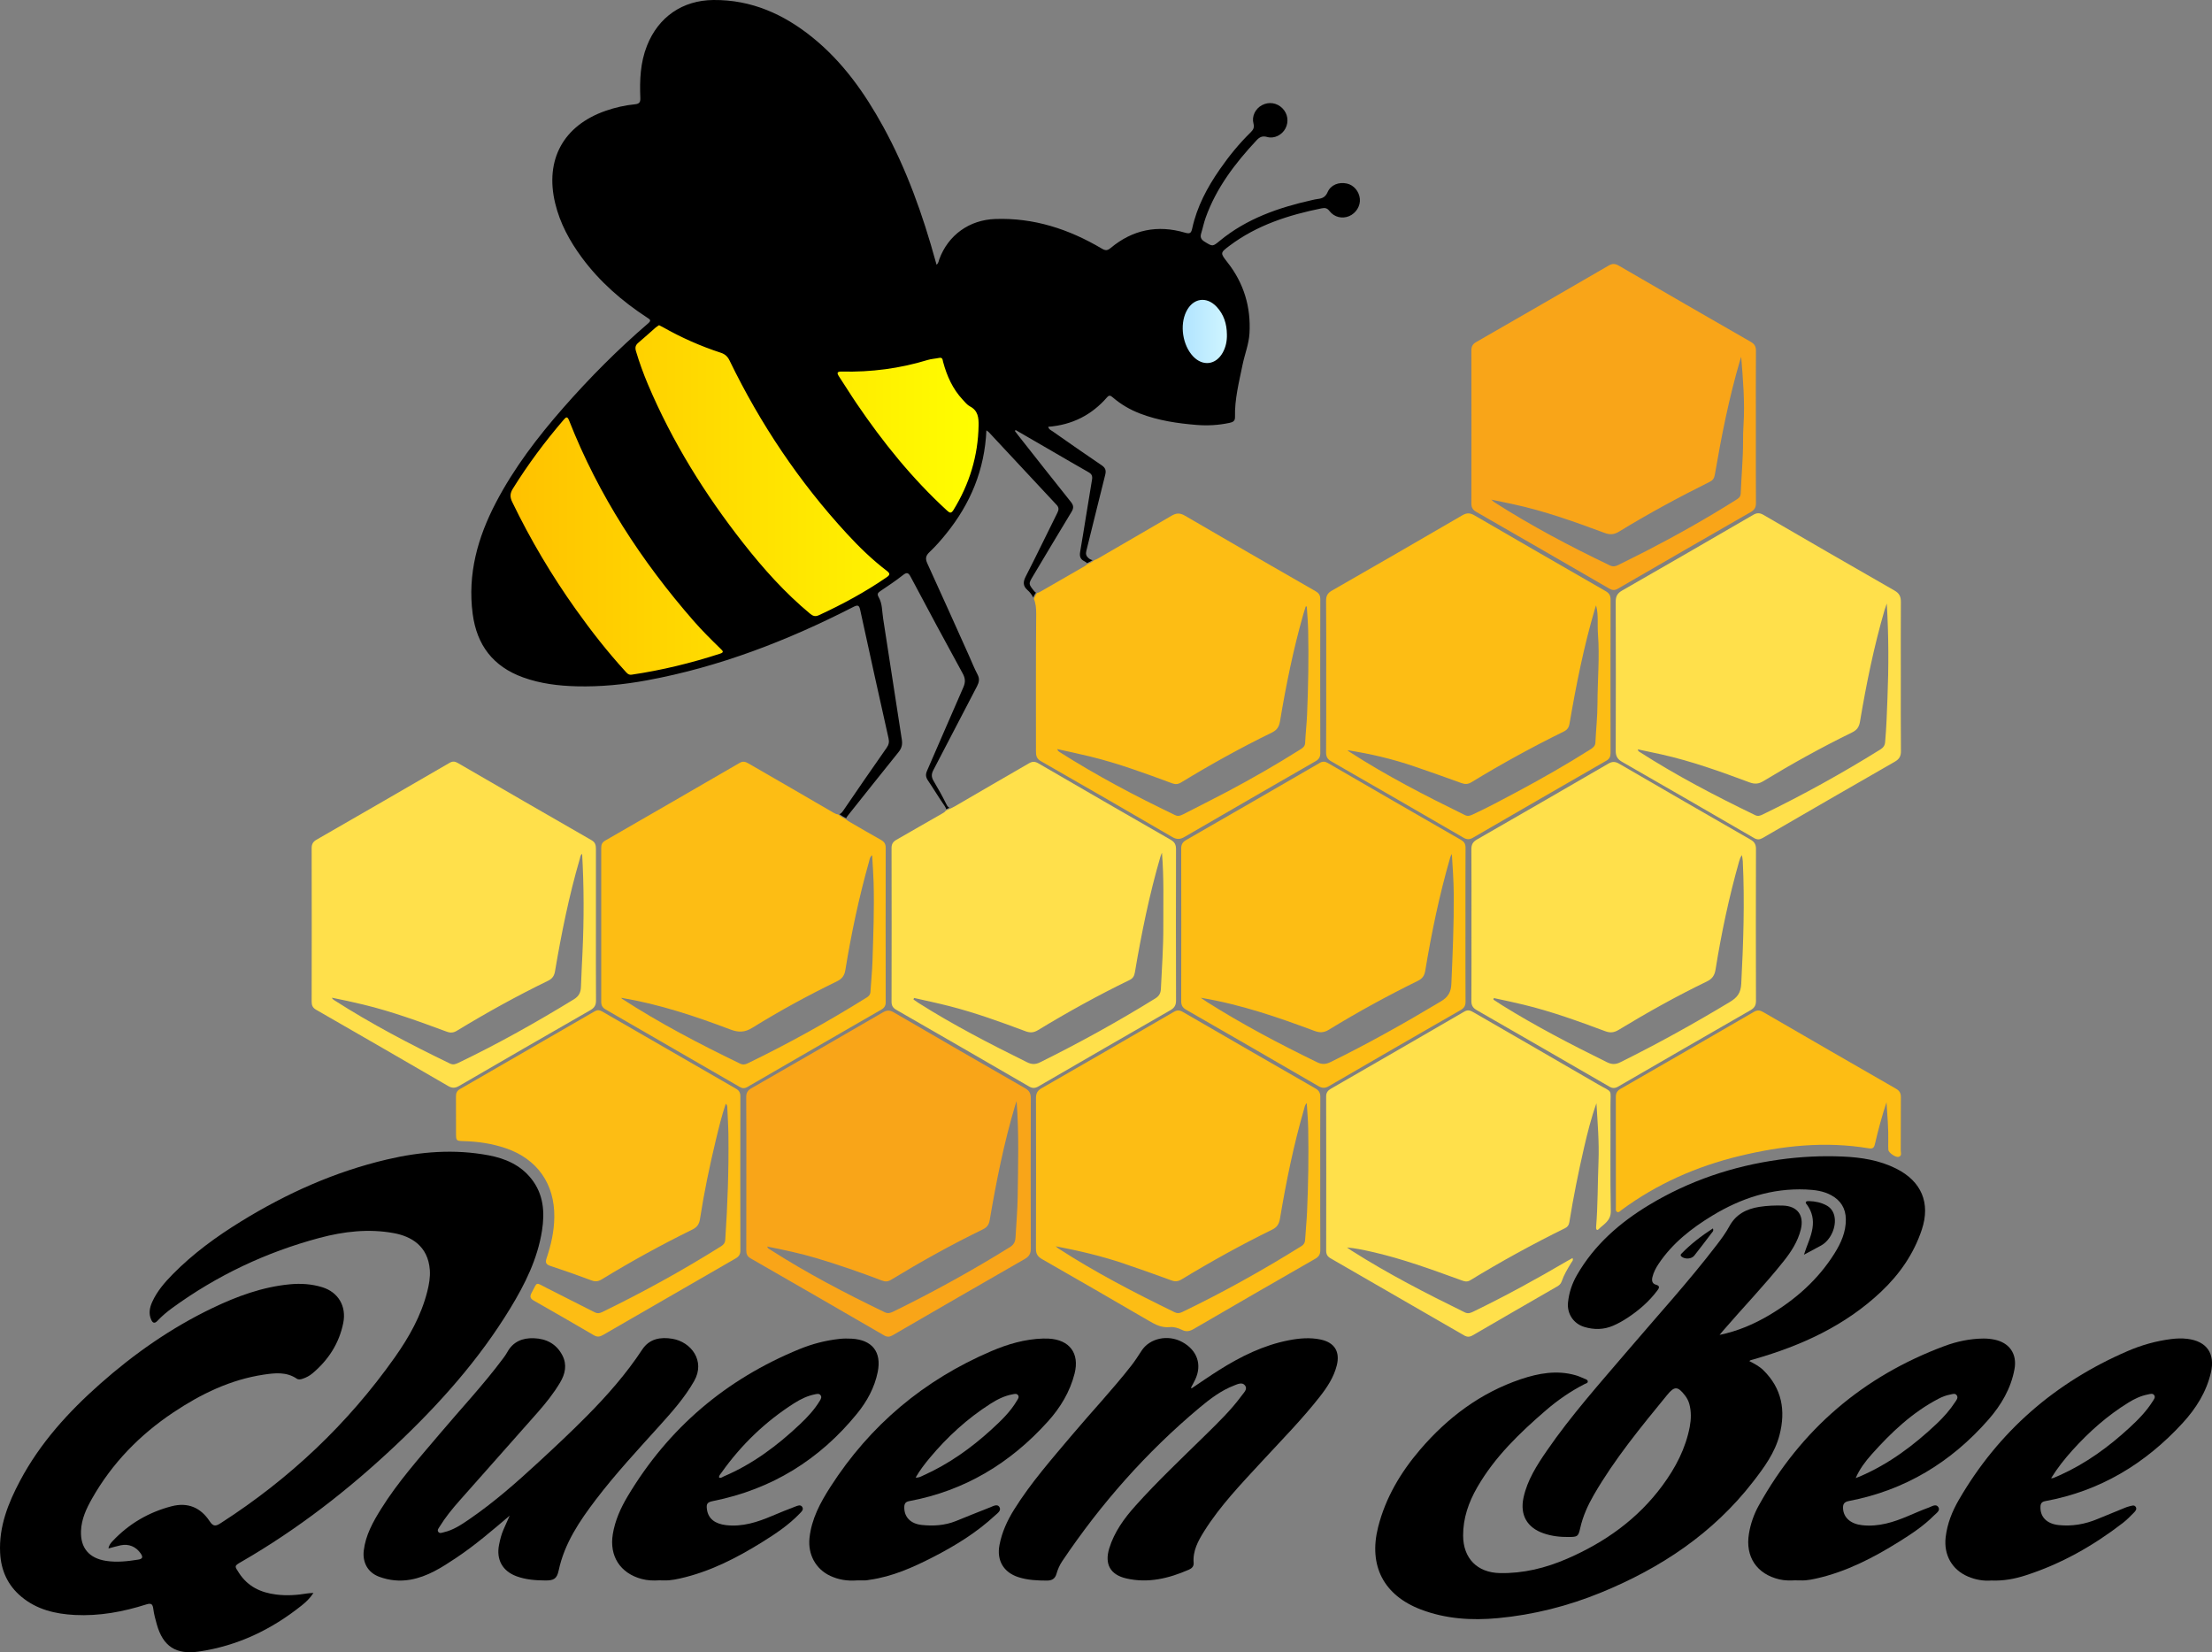
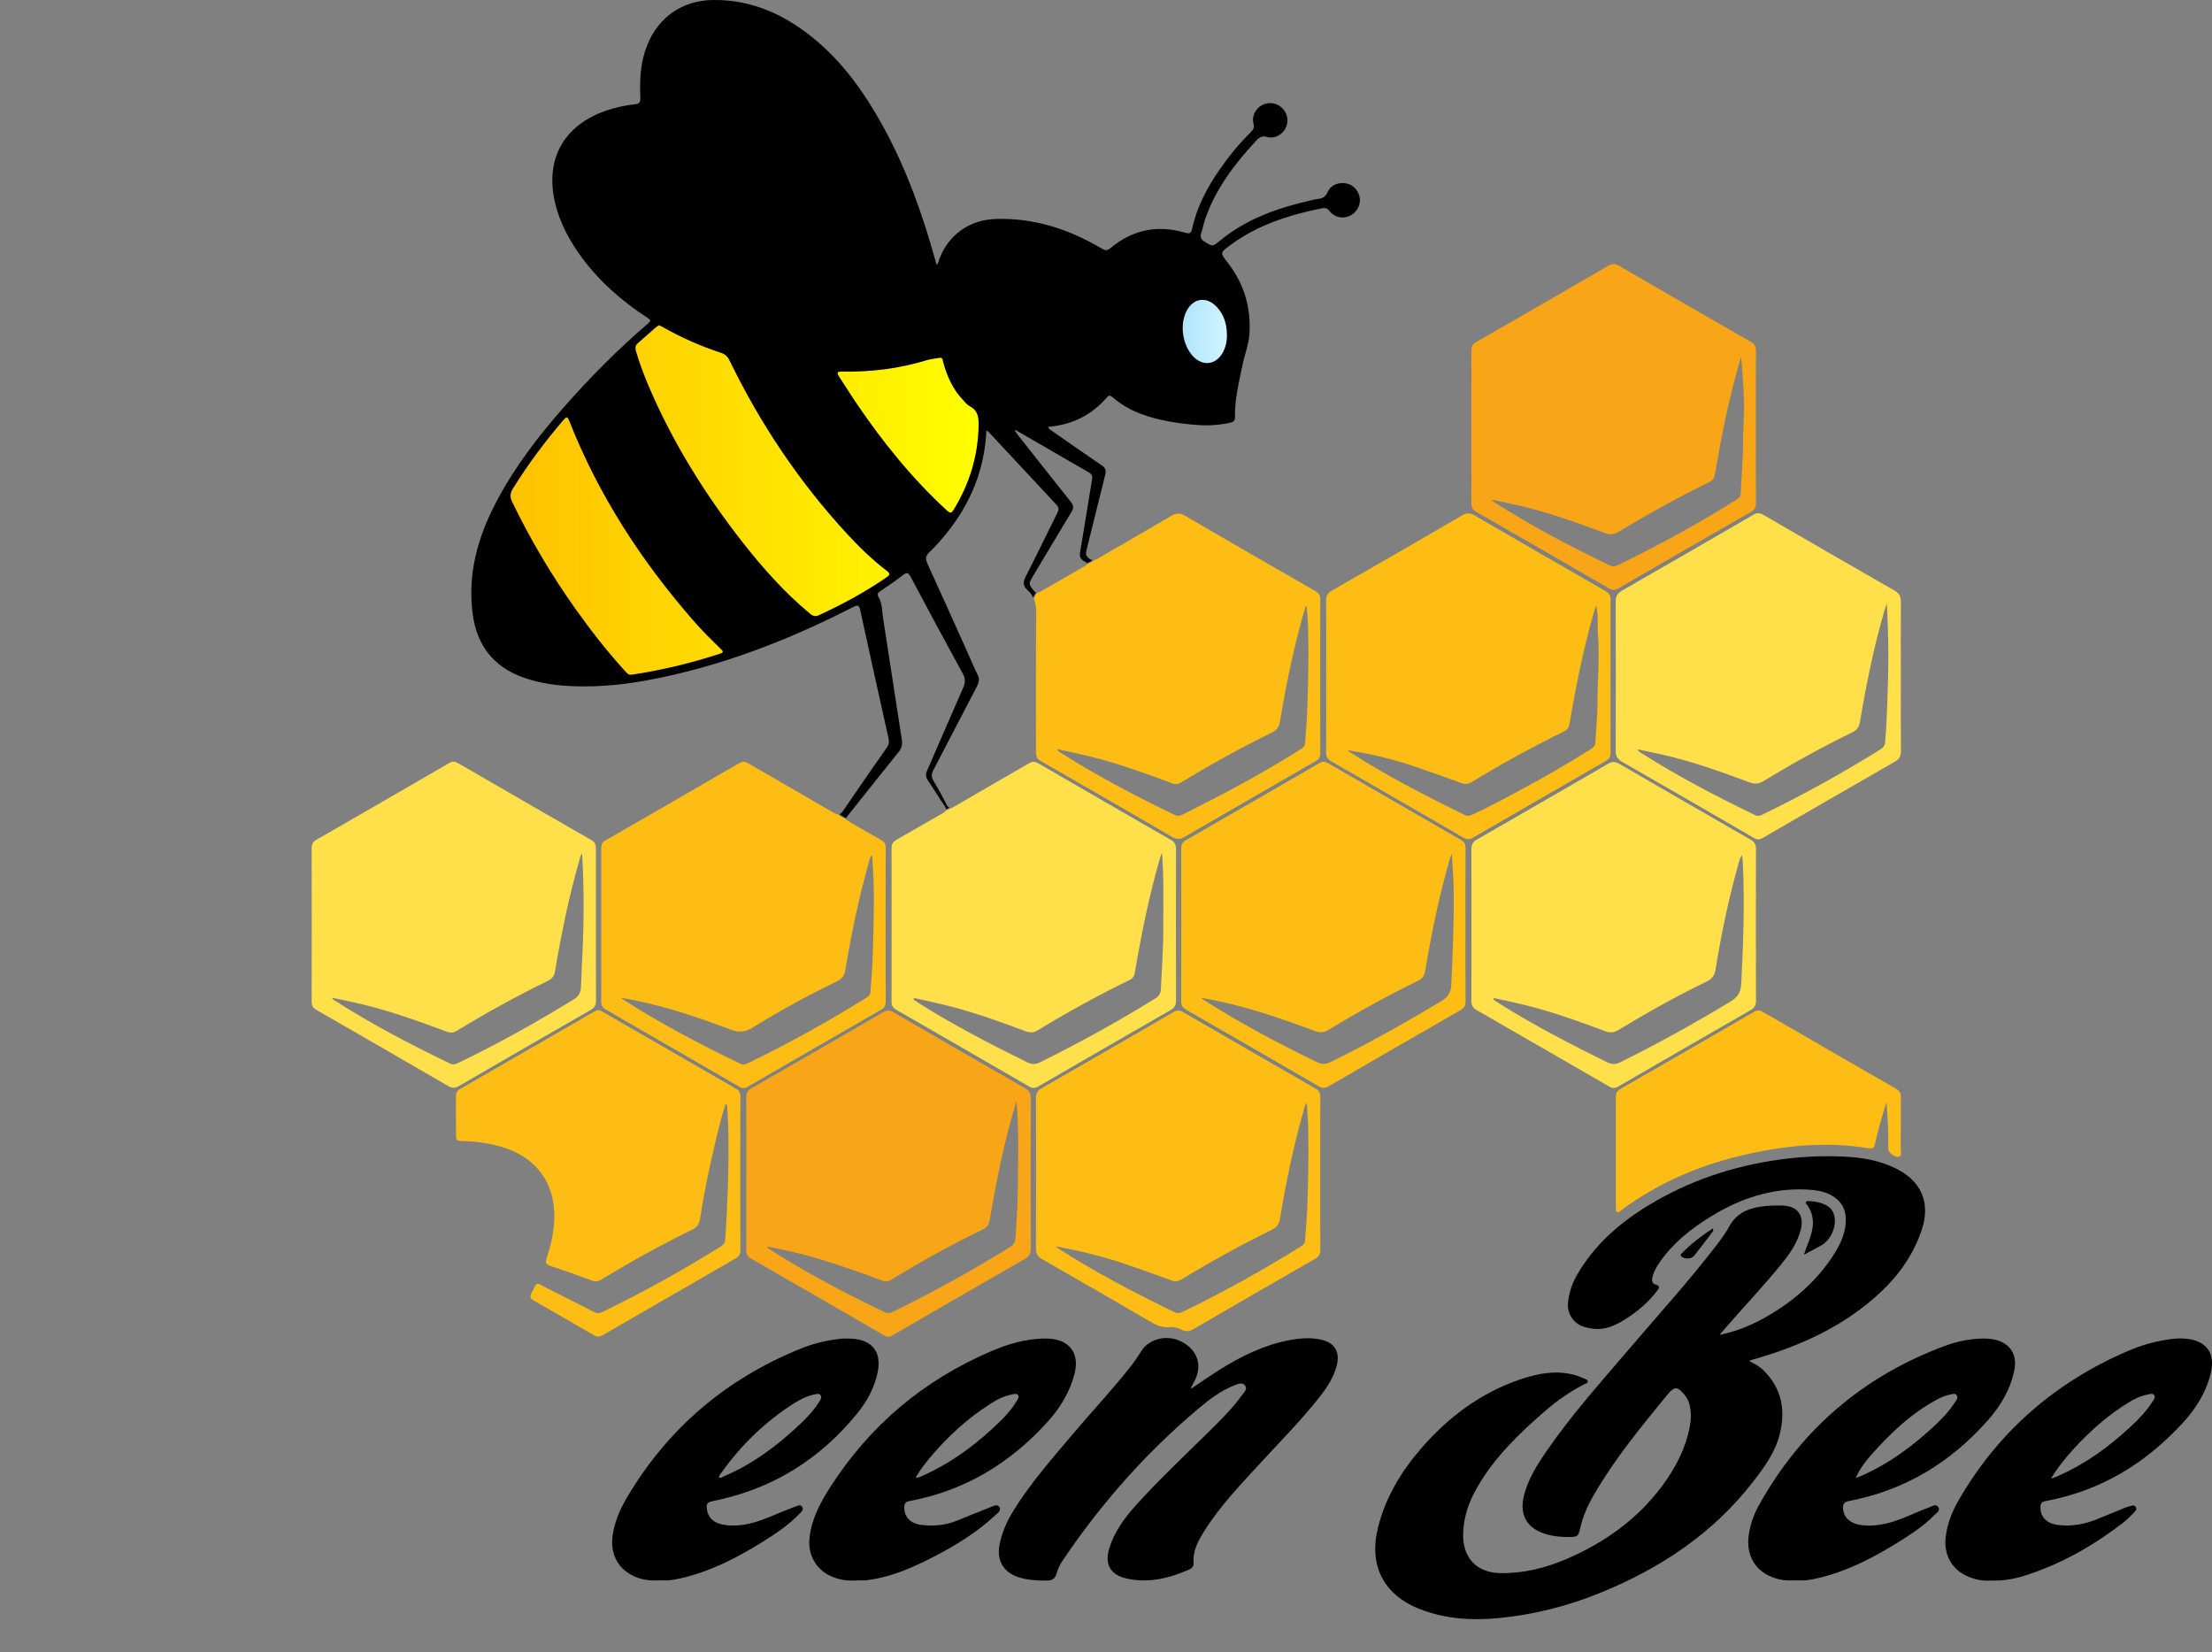
<svg xmlns="http://www.w3.org/2000/svg" version="1.1" id="katman_1" x="0px" y="0px" viewBox="0 0 830.71 620.47" style="enable-background:new 0 0 830.71 620.47;" xml:space="preserve">
  <rect x="0" y="0" width="830.71" height="620.47" fill="#808080" stroke="none" />
  <style type="text/css"> .st0{fill:url(#SVGID_1_);} .st1{fill:url(#SVGID_2_);} .st2{fill:#FDBD14;} .st3{fill:#FFE04B;} .st4{fill:#F9A518;} </style>
  <g>
    <linearGradient id="SVGID_1_" gradientUnits="userSpaceOnUse" x1="429.422" y1="128.095" x2="467.457" y2="128.095">
      <stop offset="0" style="stop-color:#96D4FF" />
      <stop offset="1" style="stop-color:#DBFCFF" />
    </linearGradient>
    <polygon class="st0" points="436.7,112.88 455.55,105.6 463.16,112.22 467.46,129.42 460.18,141.32 438.68,150.59 429.42,135.7 " />
    <linearGradient id="SVGID_2_" gradientUnits="userSpaceOnUse" x1="185.551" y1="179.25" x2="370.769" y2="179.25">
      <stop offset="0" style="stop-color:#FFBF00" />
      <stop offset="1" style="stop-color:#FFFF00" />
    </linearGradient>
    <polygon class="st1" points="220.39,254 240.01,255.32 282.57,242.09 316.75,228.42 340.56,212.32 357.54,194.46 362.17,188.07 367.68,173.96 370.77,150.59 355.11,109.13 294.26,103.18 263.61,111.78 247.07,120.82 225.46,140.22 206.94,160.73 185.55,191.82 185.55,224.89 " />
    <g>
      <path class="st2" d="M495.83,224.98c0-1.46-0.55-2.26-1.78-2.97c-16.37-9.4-32.73-18.81-49.03-28.34 c-1.93-1.13-3.29-1.04-5.13,0.05c-9.15,5.4-18.39,10.65-27.56,16.02c-0.46,0.27-0.87,0.45-1.27,0.54 c-0.84,0.75-1.91,1.22-2.93,1.69c-0.12,0.19-0.35,0.4-0.75,0.62c-5.64,3.22-11.28,6.47-16.9,9.73c-0.37,0.21-0.68,0.32-0.97,0.32 c-0.52,0.67-0.96,1.45-1.23,2.26c0.7,1.69,0.88,3.59,0.86,5.67c-0.17,17.2-0.07,34.4-0.09,51.6c0,1.56,0.23,2.74,1.8,3.64 c16.5,9.45,32.97,18.94,49.4,28.52c1.71,0.99,2.97,0.9,4.59-0.04c16.38-9.52,32.79-18.98,49.21-28.43 c1.22-0.7,1.78-1.52,1.78-2.99C495.79,263.58,495.79,244.28,495.83,224.98z M490.87,268.33c-0.15,3.55-0.57,7.1-0.73,10.65 c-0.07,1.38-0.95,1.92-1.9,2.52c-8.99,5.67-18.2,10.95-27.59,15.92c-5.43,2.87-10.94,5.61-16.41,8.42 c-0.97,0.5-1.85,0.78-2.96,0.25c-14.88-7.14-29.45-14.83-43.39-23.7c-0.34-0.22-0.65-0.48-0.85-1.09 c4.18,0.94,8.37,1.81,12.52,2.83c10.47,2.57,20.56,6.3,30.65,10.03c1.25,0.46,2.2,0.37,3.33-0.31 c11.1-6.77,22.47-13.07,34.15-18.77c1.96-0.96,2.68-2.24,3.02-4.28c2.25-13.5,4.98-26.91,8.73-40.09c0.28-1,0.61-1.99,0.92-2.98 c0.13,0.01,0.27,0.03,0.4,0.04c0.18,3.04,0.46,6.09,0.52,9.13C491.5,247.38,491.31,257.86,490.87,268.33z" />
      <path class="st3" d="M441.65,318.86c0-1.67-0.52-2.66-2-3.5c-16.61-9.53-33.19-19.12-49.76-28.74c-1.25-0.72-2.22-0.7-3.46,0.02 c-9.3,5.42-18.66,10.75-27.94,16.21c-0.23,0.14-0.45,0.25-0.65,0.33c-0.02,0.02-0.04,0.05-0.08,0.06 c-0.84,0.42-1.7,0.78-2.56,1.14c-0.18,0.37-0.59,0.69-1.21,1.04c-5.78,3.26-11.5,6.64-17.28,9.91c-1.3,0.73-1.9,1.59-1.89,3.14 c0.04,19.23,0.04,38.46,0,57.69c0,1.44,0.48,2.31,1.72,3.02c16.67,9.58,33.32,19.19,49.95,28.84c1.26,0.73,2.24,0.68,3.47-0.03 c16.51-9.58,33.03-19.13,49.58-28.63c1.53-0.88,2.12-1.89,2.12-3.65C441.6,356.75,441.6,337.8,441.65,318.86z M436.88,347.73 c0.04,7.9-0.54,15.77-0.91,23.65c-0.08,1.63-0.7,2.7-2.1,3.56c-14.03,8.69-28.46,16.65-43.25,23.98c-1.74,0.86-3.16,0.85-4.9-0.01 c-13.91-6.88-27.69-13.98-40.82-22.3c-0.63-0.4-1.23-0.85-1.85-1.28c0.07-0.19,0.15-0.38,0.22-0.57c4.4,1.01,8.83,1.93,13.21,3.05 c9.76,2.49,19.22,5.92,28.64,9.44c1.75,0.66,3.1,0.56,4.69-0.4c11.17-6.79,22.61-13.1,34.37-18.82c1.27-0.62,1.78-1.45,2.02-2.86 c2.49-14.67,5.43-29.24,9.62-43.54c0.09-0.31,0.23-0.61,0.55-1.43C437.16,329.75,436.83,338.74,436.88,347.73z" />
      <path d="M510.69,74.62c-0.29-2.78-2.3-5.13-4.85-5.69c-3.05-0.67-6.06,0.47-7.26,3.23c-0.78,1.79-1.94,2.36-3.63,2.55 c-0.76,0.09-1.51,0.27-2.26,0.44c-12.53,2.81-24.48,6.94-34.58,15.26c-2.76,2.28-2.73,2.2-5.79,0.31 c-1.32-0.82-1.65-1.72-1.21-3.13c0.6-1.93,0.99-3.94,1.67-5.84c4.01-11.23,11.08-20.45,19.1-29.05c1.16-1.24,2.21-1.77,4-1.26 c2.69,0.76,5.6-0.78,6.87-3.21c1.32-2.53,0.88-5.51-1.12-7.55c-2.07-2.1-5.11-2.57-7.71-1.18c-2.47,1.32-3.9,4.15-3.18,6.89 c0.39,1.47-0.05,2.32-1.03,3.28c-4.37,4.26-8.2,8.98-11.67,13.99c-4.69,6.77-8.53,13.97-10.3,22.09 c-0.38,1.76-0.83,2.18-2.73,1.62c-10.27-3.02-19.64-1.13-27.88,5.74c-1.27,1.06-2.02,1.04-3.38,0.23 c-12.33-7.3-25.5-11.62-40.03-11.1c-9.69,0.35-17.61,6.01-20.97,15.1c-0.24,0.65-0.26,1.46-1.03,2.07 c-0.14-0.51-0.24-0.84-0.33-1.16c-4.83-17.57-10.91-34.66-19.71-50.69c-6.95-12.66-15.19-24.32-26.53-33.48 C294.32,5.31,282.15-0.13,267.91,0c-11.62,0.11-20.67,6.38-24.94,17.17c-2.51,6.34-2.77,12.93-2.5,19.6 c0.06,1.51-0.27,2.22-2,2.39c-3.76,0.37-7.44,1.21-11.02,2.45c-15.87,5.53-22.89,18.37-18.96,34.71c1.81,7.54,5.44,14.19,10,20.38 c6.72,9.12,15.14,16.42,24.57,22.59c1.06,0.69,1.67,1.01,0.32,2.17c-11.37,9.77-21.91,20.38-31.79,31.63 c-9.66,11.01-18.53,22.6-25.35,35.64c-6.84,13.09-10.7,26.82-8.73,41.78c1.55,11.76,7.67,19.8,18.93,23.87 c6.53,2.36,13.31,3.18,20.17,3.35c8.82,0.22,17.59-0.63,26.26-2.23c27.32-5.02,52.92-14.94,77.55-27.55 c1.78-0.91,2.24-0.69,2.65,1.22c3.48,16.04,7.03,32.07,10.62,48.09c0.31,1.37,0.1,2.39-0.68,3.51 c-5.48,7.86-10.96,15.71-16.33,23.65c-0.49,0.72-0.93,1.15-1.41,1.32c0.77,0.62,1.65,1.08,2.53,1.54c0.09-0.37,0.47-0.84,1.1-1.63 c6.19-7.76,12.35-15.54,18.59-23.27c1.15-1.43,1.48-2.82,1.19-4.63c-2.38-15.18-4.65-30.37-7.03-45.54 c-0.42-2.67-0.26-5.51-1.66-7.94c-0.69-1.2-0.31-1.66,0.64-2.31c2.84-1.92,5.71-3.8,8.39-5.93c1.53-1.22,2.11-1.05,3.01,0.65 c6.42,12.1,12.9,24.18,19.49,36.19c1.02,1.85,1.11,3.32,0.26,5.24c-4.6,10.42-9.05,20.91-13.63,31.34 c-0.62,1.41-0.48,2.44,0.35,3.66c2.12,3.12,4.05,6.38,6.21,9.47c0.37,0.53,0.56,0.96,0.58,1.31c0.43-0.18,0.85-0.36,1.28-0.55 c-0.47-0.16-0.84-0.64-1.23-1.45c-1.45-2.94-3.05-5.82-4.74-8.64c-0.86-1.44-0.85-2.59-0.07-4.07 c5.49-10.46,10.88-20.97,16.37-31.43c0.81-1.55,1.07-2.85,0.2-4.49c-1.21-2.28-2.15-4.7-3.21-7.06 c-5.19-11.54-10.35-23.09-15.62-34.59c-0.83-1.81-0.65-2.91,0.83-4.31c2.28-2.15,4.36-4.54,6.33-6.98 c9.02-11.2,14.35-23.87,15.01-38.71c0.49,0.36,0.73,0.49,0.91,0.69c8.49,9.1,16.96,18.21,25.46,27.3c0.93,0.99,0.85,1.85,0.27,3 c-3.97,7.94-7.79,15.96-11.85,23.85c-1.06,2.07-1.11,3.59,0.63,5.12c0.97,0.86,1.66,1.79,2.16,2.8c0.26-0.65,0.62-1.26,1.03-1.82 c-0.23-0.11-0.46-0.31-0.7-0.61c-2.13-2.69-2.16-2.66-0.39-5.63c4.81-8.04,9.58-16.09,14.45-24.1c0.86-1.42,0.82-2.4-0.23-3.71 c-6.64-8.29-13.2-16.65-19.78-24.99c-0.43-0.54-0.84-1.1-1.25-1.65c0.08-0.13,0.17-0.26,0.25-0.38c4.46,2.58,8.91,5.16,13.37,7.74 c4.66,2.7,9.3,5.43,13.98,8.08c1.2,0.68,1.6,1.38,1.35,2.84c-1.54,9.01-2.89,18.06-4.45,27.07c-0.31,1.76,0.08,2.81,1.6,3.57 c0.46,0.23,0.8,0.47,0.92,0.72c0.74-0.34,1.5-0.69,2.16-1.16c-0.5-0.05-1-0.3-1.55-0.77c-0.94-0.82-1.09-1.59-0.8-2.75 c2.38-9.49,4.67-19,7.07-28.48c0.42-1.66,0.13-2.64-1.36-3.64c-6.21-4.18-12.32-8.49-18.45-12.77c-0.58-0.4-1.37-0.66-1.58-1.66 c8.98-0.7,16.33-4.42,22.14-11.13c0.79-0.91,1.38-0.52,2.1,0.1c3.06,2.62,6.48,4.62,10.24,6.06c6.86,2.63,14.03,3.69,21.29,4.28 c4.13,0.33,8.24,0.09,12.3-0.78c1.15-0.25,2.11-0.61,2.07-2.13c-0.18-6.71,1.51-13.15,2.83-19.65c0.81-3.97,2.38-7.81,2.61-11.86 c0.57-9.86-2.11-18.8-8.25-26.62c-2.8-3.57-2.81-3.58,0.84-6.32c10.26-7.7,22.11-11.47,34.48-13.98c1.33-0.27,2.12-0.1,3,1.04 c1.79,2.32,4.79,2.97,7.37,1.88C509.28,80.05,510.97,77.29,510.69,74.62z M270.46,245.46c-10.85,3.52-21.89,6.23-33.17,7.89 c-0.07,0.01-0.14,0.01-0.21,0.02c-1.17,0.13-1.75-0.73-2.4-1.44c-6.65-7.29-12.71-15.05-18.43-23.09 c-9.1-12.78-17.07-26.22-23.9-40.36c-0.9-1.86-0.83-3.24,0.27-5c5.66-9.1,12.04-17.66,19.01-25.79c1.01-1.18,1.45-1.42,2.13,0.31 c11,27.95,27.12,52.72,46.82,75.27c3.18,3.64,6.61,7.02,10.06,10.38C271.37,244.38,272.08,244.94,270.46,245.46z M332.95,216.8 c-8.03,5.53-16.56,10.14-25.4,14.22c-1.4,0.65-2.3,0.31-3.37-0.59c-9.41-7.82-17.51-16.87-25.03-26.45 c-14.44-18.39-26.71-38.1-35.84-59.68c-1.71-4.05-3.21-8.19-4.47-12.42c-0.39-1.3-0.23-2.24,0.85-3.14 c2.19-1.84,4.3-3.78,6.46-5.67c0.41-0.36,0.9-0.63,1.36-0.95c0.51,0.26,0.95,0.46,1.37,0.7c6.95,3.95,14.23,7.17,21.82,9.65 c1.59,0.52,2.55,1.4,3.28,2.91c11.55,23.8,26.12,45.56,44.06,65.03c4.64,5.04,9.56,9.82,15.03,13.98 C334.42,215.43,334.18,215.95,332.95,216.8z M367.51,159.73c-0.19,11.46-3.42,22.01-9.42,31.76c-0.89,1.44-1.45,1.15-2.48,0.2 c-13-11.93-24-25.56-33.88-40.12c-2.28-3.35-4.4-6.81-6.64-10.19c-0.95-1.44-0.65-1.88,1.05-1.84 c10.98,0.24,21.74-1.14,32.25-4.36c1.39-0.42,2.88-0.48,4.31-0.78c1.35-0.28,1.28,0.77,1.48,1.51c1.42,5.27,3.59,10.15,7.36,14.18 c0.86,0.92,1.69,1.99,2.76,2.54C367.32,154.21,367.55,156.88,367.51,159.73z M460.76,125.55c0.07,2.43-0.39,4.74-1.56,6.86 c-2.57,4.64-7.49,5.25-11.12,1.43c-3.95-4.17-5.1-11.71-2.58-16.84c2.49-5.06,7.57-5.88,11.42-1.78 C459.62,118.1,460.71,121.65,460.76,125.55z" />
      <path class="st2" d="M330.86,315.42c-3.79-2.11-7.52-4.31-11.27-6.48c-0.9-0.52-1.44-0.83-1.67-1.14 c-1.12-0.58-2.24-1.15-3.18-1.98c-0.49-0.01-1.04-0.23-1.73-0.63c-10.61-6.23-21.29-12.33-31.94-18.5c-1.09-0.63-2-0.95-3.27-0.22 c-16.81,9.76-33.64,19.47-50.48,29.17c-1.11,0.64-1.54,1.44-1.53,2.71c0.02,19.3,0.03,38.6,0,57.9c0,1.36,0.51,2.18,1.67,2.84 c16.78,9.66,33.55,19.35,50.3,29.06c1,0.58,1.82,0.68,2.9,0.05c16.75-9.72,33.52-19.39,50.31-29.06c1.15-0.66,1.66-1.46,1.66-2.84 c-0.04-19.3-0.04-38.6,0-57.9C332.63,316.95,332.1,316.11,330.86,315.42z M327.66,360.96c-0.12,3.83-0.55,7.66-0.76,11.49 c-0.06,1.07-0.6,1.64-1.41,2.14c-14.47,9.03-29.37,17.3-44.73,24.74c-0.95,0.46-1.81,0.59-2.79,0.11 c-15.23-7.37-30.21-15.18-44.42-24.4c-0.1-0.06-0.14-0.22-0.21-0.33c14.11,2.36,27.62,6.84,40.94,11.89 c3.06,1.16,5.4,1.14,8.31-0.67c10.27-6.38,20.9-12.14,31.77-17.44c1.92-0.94,2.77-2.16,3.11-4.21 c2.24-13.79,5.14-27.44,8.94-40.89c0.2-0.7,0.2-1.54,1.12-2.23c0.2,3.54,0.46,6.91,0.55,10.28 C328.36,341.27,327.97,351.11,327.66,360.96z" />
-       <path d="M117.72,598.2c-1.39,2.12-2.89,3.47-4.45,4.72c-11.36,9.07-24.07,15.15-38.56,17.28c-8.59,1.26-13.5-1.89-15.83-10.24 c-0.52-1.88-1.06-3.79-1.3-5.72c-0.23-1.85-0.76-2.33-2.67-1.72c-8.71,2.77-17.63,4.42-26.81,3.95 c-7.31-0.38-14.27-2.01-20.07-6.85c-5.13-4.28-7.65-9.86-7.98-16.47c-0.5-9.87,3.01-18.65,7.51-27.13 c7.53-14.16,18.13-25.8,30.04-36.34c12.78-11.31,26.67-21.02,42.1-28.43c9.25-4.44,18.78-7.96,29.09-8.95 c4.15-0.4,8.25-0.14,12.24,1.09c5.99,1.85,9.14,7.12,7.88,13.42c-1.55,7.69-5.61,13.93-11.59,18.95c-1.08,0.9-2.32,1.55-3.66,2 c-0.75,0.25-1.55,0.42-2.23-0.04c-3.88-2.63-8.19-2.13-12.38-1.51c-12.49,1.87-23.59,7.27-33.96,14.2 c-12.63,8.43-23,19.07-30.53,32.35c-2.15,3.8-3.98,7.71-4.14,12.18c-0.24,6.38,3.06,10.23,9.4,11.21 c4.07,0.63,8.07,0.17,12.08-0.47c1.76-0.28,1.84-1.02,0.91-2.35c-1.74-2.5-4.43-3.67-7.48-3.03c-1.48,0.31-2.92,0.76-4.59,1.19 c0.19-1.31,0.91-2.09,1.59-2.81c6.1-6.48,13.49-10.78,22.08-13.03c6.13-1.6,10.95,0.49,14.32,5.61c1.41,2.15,2.39,1.87,4.21,0.69 c25.76-16.58,47.66-37.21,65.34-62.25c5.34-7.56,9.88-15.6,12.18-24.69c0.67-2.65,1.15-5.35,0.96-8.08 c-0.66-9.07-7.04-12.68-13.61-13.87c-9.41-1.71-18.7-0.62-27.8,1.8c-20.05,5.35-38.54,14.1-55.35,26.34 c-1.98,1.44-3.85,3.03-5.53,4.81c-1.09,1.16-1.81,0.79-2.35-0.42c-1.02-2.28-0.6-4.52,0.39-6.69c1.82-4.02,4.66-7.3,7.7-10.39 c7.65-7.77,16.4-14.14,25.66-19.84c17.08-10.52,35.19-18.65,54.77-23.25c12.62-2.97,25.38-3.99,38.24-1.56 c6.27,1.19,11.91,3.64,16,8.8c4.6,5.81,5.1,12.53,4,19.51c-1.68,10.63-6.39,20.07-11.9,29.12 c-11.79,19.38-26.77,36.13-43.22,51.62c-17.67,16.65-36.74,31.45-57.8,43.6c-2.68,1.55-2.6,1.54-0.85,4.21 c3.32,5.09,8.14,7.36,14.01,8.08c3.94,0.49,7.8,0.22,11.67-0.43C116.04,598.27,116.66,598.28,117.72,598.2z" />
      <path d="M645.79,501.29c6.76-1.39,12.96-4.03,18.8-7.51c9.81-5.85,18.17-13.26,24.29-22.99c2.48-3.94,4.38-8.11,4.32-12.94 c-0.06-4.11-1.94-7.06-5.47-9c-2.96-1.62-6.22-2.02-9.52-2.16c-12.8-0.54-24.41,3.28-35.2,9.84 c-7.82,4.76-14.95,10.34-20.12,18.07c-1.06,1.58-1.93,3.25-2.36,5.11c-0.28,1.23-0.02,2.35,1.29,2.71 c1.72,0.46,1.29,1.28,0.56,2.24c-3.11,4.13-6.95,7.45-11.25,10.27c-1.69,1.11-3.46,2.1-5.33,2.91c-3.57,1.54-7.2,1.56-10.86,0.45 c-4.02-1.21-6.51-4.98-6.08-9.17c0.37-3.67,1.51-7.09,3.35-10.29c6.53-11.34,16.04-19.65,27.08-26.32 c15.1-9.12,31.49-14.61,48.95-17.04c7.92-1.1,15.87-1.5,23.83-1.15c6.94,0.3,13.76,1.37,20.08,4.55 c9.43,4.74,12.91,12.86,9.58,22.89c-3.01,9.08-8.33,16.74-15.24,23.27c-13.55,12.82-29.97,20.29-47.65,25.36 c-0.47,0.13-0.94,0.25-1.41,0.4c-0.12,0.04-0.22,0.14-0.49,0.32c1.91,1.02,3.78,1.96,5.27,3.43c7.01,6.86,8.45,15.18,6.09,24.32 c-1.73,6.71-5.8,12.23-9.95,17.59c-15.01,19.38-34.68,32.43-57.12,41.61c-12.42,5.08-25.34,8.35-38.71,9.6 c-9.84,0.92-19.57,0.31-28.9-3.24c-13.98-5.33-19.74-16.44-16.07-30.96c2.78-11,8.45-20.53,15.75-29.06 c10.32-12.05,22.67-21.36,37.86-26.48c6.69-2.25,13.54-3.48,20.56-1.47c1.13,0.32,2.22,0.82,3.31,1.29 c0.49,0.21,1.19,0.35,1.25,0.98c0.07,0.72-0.69,0.79-1.15,1.02c-5.26,2.69-10.09,6.02-14.55,9.86 c-9.88,8.52-19.25,17.52-25.83,28.97c-3.21,5.59-5.31,11.55-5.28,18.1c0.04,8.54,5.3,13.9,13.83,14.07 c8.82,0.17,17.18-1.91,25.22-5.39c14.24-6.17,26.55-14.92,35.83-27.52c4.89-6.64,8.69-13.87,10.24-22.07 c0.53-2.82,0.6-5.7-0.17-8.52c-0.32-1.16-0.86-2.21-1.59-3.16c-2.75-3.56-3.97-3.62-6.75-0.21c-9.83,12.02-19.7,23.99-27.51,37.49 c-2.29,3.96-4.14,8.07-5.14,12.55c-0.7,3.12-1.02,3.25-4.29,3.28c-3.24,0.03-6.43-0.32-9.49-1.39c-6.2-2.15-8.87-6.91-7.51-13.33 c1.42-6.65,5.03-12.23,8.8-17.72c9.09-13.22,19.78-25.16,30.16-37.34c11.29-13.24,23.04-26.1,33.63-39.93 c1.7-2.22,3.38-4.49,4.7-6.93c2.47-4.58,6.48-6.58,11.32-7.34c2.9-0.46,5.84-0.56,8.78-0.48c5.48,0.16,8.09,3.64,6.75,9.01 c-1.13,4.52-3.59,8.31-6.44,11.89c-7.23,9.09-15.3,17.44-22.87,26.24C646.59,500.34,646.19,500.82,645.79,501.29z" />
      <path class="st3" d="M713.85,254.19c0,9.3-0.05,18.6,0.04,27.89c0.02,1.94-0.67,3.03-2.33,3.98 c-16.55,9.49-33.07,19.04-49.58,28.62c-1.18,0.68-2.06,0.71-3.26,0.02c-16.5-9.58-33.02-19.13-49.58-28.62 c-1.76-1.01-2.37-2.19-2.36-4.17c0.06-18.67,0.06-37.33,0-56c-0.01-2,0.66-3.14,2.4-4.14c16.44-9.41,32.83-18.9,49.21-28.41 c1.38-0.8,2.44-0.83,3.84-0.02c16.38,9.52,32.77,19.01,49.21,28.41c1.86,1.06,2.45,2.29,2.43,4.34 C713.8,235.45,713.85,244.82,713.85,254.19z M708.58,226.62c-0.41,1.19-0.65,1.82-0.84,2.47c-4,13.77-6.86,27.8-9.23,41.93 c-0.34,2.04-1.18,3.16-3.01,4.05c-11.37,5.56-22.44,11.69-33.26,18.26c-1.82,1.11-3.3,1.19-5.25,0.46 c-10.87-4.05-21.79-7.98-33.14-10.51c-2.92-0.65-5.85-1.25-8.78-1.88c0.11,0.55,0.31,0.74,0.53,0.88 c13.96,8.97,28.64,16.63,43.57,23.84c1.04,0.5,1.86,0.2,2.76-0.24c15.18-7.35,29.9-15.51,44.22-24.42 c1.1-0.69,1.69-1.46,1.81-2.81c0.49-5.43,0.65-10.87,0.87-16.32C709.31,250.63,709.31,238.92,708.58,226.62z" />
      <path class="st4" d="M280.28,440.74c0-9.58,0.04-19.15-0.04-28.73c-0.01-1.62,0.55-2.54,1.93-3.33 c16.48-9.46,32.95-18.96,49.38-28.5c1.43-0.83,2.51-0.93,4.01-0.06c16.43,9.56,32.88,19.07,49.38,28.52 c1.63,0.93,2.18,1.98,2.18,3.82c-0.06,18.8-0.06,37.6,0,56.4c0.01,1.93-0.63,2.99-2.31,3.95c-16.55,9.48-33.06,19.04-49.56,28.61 c-1.16,0.67-2.07,0.74-3.27,0.04c-16.68-9.68-33.38-19.32-50.11-28.92c-1.31-0.75-1.61-1.69-1.61-3.07 C280.3,459.89,280.28,450.32,280.28,440.74z M381.78,413.49c-0.28,0.85-0.42,1.24-0.54,1.62c-4.23,14.15-7.09,28.6-9.57,43.13 c-0.3,1.75-1.06,2.69-2.57,3.43c-11.83,5.75-23.3,12.15-34.54,18.97c-1.15,0.7-2.11,0.71-3.33,0.25 c-8.1-3.08-16.28-5.93-24.59-8.41c-6.05-1.81-12.22-3.1-18.53-4.37c0.22,0.77,0.74,0.91,1.13,1.16 c13.79,8.85,28.28,16.41,43.03,23.52c1.19,0.57,2.13,0.27,3.16-0.23c15.02-7.35,29.64-15.41,43.84-24.23 c1.44-0.89,2.02-2,2.1-3.56c0.28-5.16,0.75-10.32,0.82-15.48C382.33,437.56,382.73,425.81,381.78,413.49z" />
      <path class="st2" d="M498.05,253.77c0-9.37,0.05-18.74-0.04-28.11c-0.02-1.83,0.52-2.92,2.15-3.85 c16.38-9.38,32.72-18.81,49.03-28.31c1.7-0.99,2.94-0.9,4.57,0.05c16.37,9.52,32.79,18.98,49.21,28.42 c1.29,0.74,1.89,1.61,1.88,3.16c-0.04,19.23-0.04,38.45-0.01,57.68c0,1.33-0.4,2.18-1.61,2.87 c-16.73,9.61-33.43,19.26-50.12,28.94c-1.26,0.73-2.26,0.67-3.48-0.03c-16.57-9.61-33.15-19.19-49.76-28.73 c-1.41-0.81-1.87-1.78-1.86-3.36C498.09,272.93,498.05,263.35,498.05,253.77z M505.98,281.72c0.27,0.2,0.53,0.43,0.81,0.61 c13.87,8.97,28.54,16.5,43.36,23.76c1.13,0.55,2.01,0.21,2.96-0.24c5.52-2.55,10.88-5.43,16.24-8.29 c9.43-5.04,18.72-10.32,27.76-16.04c1.01-0.64,1.98-1.25,2.04-2.69c0.23-4.88,0.77-9.76,0.78-14.63 c0.01-8.65,0.84-17.3,0.19-25.96c-0.14-1.81-0.1-3.63-0.11-5.45c-0.02-1.74-0.06-3.47-0.62-5.46c-0.21,0.64-0.32,0.97-0.42,1.3 c-4.18,14.15-7.05,28.6-9.54,43.13c-0.26,1.5-0.87,2.32-2.19,2.97c-11.86,5.82-23.43,12.19-34.72,19.06 c-1.29,0.78-2.37,0.75-3.73,0.26c-5.84-2.13-11.7-4.19-17.58-6.21C523.02,285.03,514.61,283.04,505.98,281.72z" />
      <path class="st3" d="M223.8,347.39c0,9.44-0.04,18.88,0.03,28.31c0.01,1.76-0.58,2.76-2.13,3.65 c-16.44,9.42-32.84,18.89-49.21,28.41c-1.51,0.88-2.62,0.98-4.18,0.07c-16.49-9.59-33.03-19.12-49.57-28.63 c-1.26-0.72-1.7-1.6-1.7-3.02c0.04-19.23,0.04-38.45,0-57.68c0-1.52,0.52-2.41,1.83-3.17c16.66-9.58,33.31-19.19,49.93-28.84 c1.12-0.65,2.01-0.62,3.09,0.01c16.75,9.71,33.51,19.4,50.3,29.04c1.41,0.81,1.61,1.91,1.61,3.31 C223.79,328.38,223.8,337.88,223.8,347.39z M218.62,320.64c-0.73,0.58-0.71,1.34-0.9,1.96c-4.03,13.83-6.88,27.92-9.28,42.11 c-0.3,1.79-1.03,2.82-2.65,3.61c-11.7,5.69-23.07,11.98-34.18,18.74c-1.35,0.82-2.45,0.88-3.89,0.34 c-10.29-3.79-20.59-7.58-31.28-10.15c-1.97-0.47-3.94-0.93-5.92-1.36c-1.95-0.43-3.92-0.81-5.87-1.22c0.22,0.5,0.51,0.7,0.8,0.89 c13.96,8.96,28.63,16.63,43.55,23.84c1.2,0.58,2.12,0.21,3.16-0.28c14.89-7.14,29.25-15.21,43.33-23.83 c1.97-1.2,2.62-2.66,2.69-4.74c0.15-4.26,0.37-8.51,0.57-12.77C219.33,345.45,219.33,333.11,218.62,320.64z" />
      <path class="st4" d="M659.41,160.4c0,9.51-0.03,19.01,0.03,28.52c0.01,1.6-0.52,2.55-1.91,3.35 c-16.67,9.56-33.31,19.16-49.94,28.8c-1.21,0.7-2.11,0.61-3.26-0.05c-16.63-9.63-33.27-19.24-49.93-28.8 c-1.32-0.76-1.83-1.66-1.83-3.17c0.04-19.15,0.04-38.3,0-57.45c0-1.52,0.51-2.4,1.83-3.16c16.6-9.53,33.19-19.1,49.74-28.72 c1.41-0.82,2.43-0.75,3.81,0.05c16.49,9.58,33.02,19.12,49.56,28.61c1.39,0.8,1.94,1.71,1.93,3.32 C659.37,141.25,659.41,150.82,659.41,160.4z M653.9,134.02c-0.13,0.39-0.27,0.77-0.39,1.16c-4.18,14.16-7.03,28.61-9.52,43.14 c-0.23,1.33-0.78,2.06-1.97,2.65c-11.58,5.76-22.95,11.92-33.99,18.66c-1.88,1.15-3.4,1.25-5.44,0.49 c-11.33-4.21-22.71-8.3-34.57-10.83c-2.45-0.52-4.91-1.02-7.95-1.66c0.67,0.6,0.8,0.76,0.97,0.87 c13.97,8.95,28.61,16.68,43.56,23.84c1.06,0.51,2,0.4,2.99-0.1c3.56-1.79,7.14-3.53,10.68-5.35c11.43-5.9,22.64-12.21,33.53-19.07 c0.93-0.59,1.87-1.08,1.92-2.49c0.25-6.49,0.89-12.96,0.88-19.46c-0.01-2.1,0.03-4.2,0.17-6.29 C655.32,151.07,654.59,142.58,653.9,134.02z" />
      <path class="st3" d="M552.6,347.31c0-9.44,0.04-18.88-0.03-28.32c-0.01-1.74,0.48-2.8,2.04-3.7c16.49-9.46,32.96-18.97,49.4-28.52 c1.45-0.84,2.58-0.83,4.02,0.01c16.44,9.55,32.91,19.06,49.4,28.53c1.45,0.83,2.02,1.8,2.02,3.49c-0.05,19.02-0.06,38.04,0,57.06 c0.01,1.71-0.6,2.66-2.03,3.49c-16.61,9.54-33.2,19.12-49.77,28.72c-1.18,0.68-2.11,0.66-3.28-0.02 c-16.58-9.6-33.17-19.17-49.78-28.71c-1.44-0.82-2.04-1.79-2.02-3.5C552.64,366.33,552.6,356.82,552.6,347.31z M560.99,374.8 c-0.05,0.2-0.09,0.39-0.14,0.59c1.11,0.72,2.21,1.46,3.33,2.16c12.66,7.87,25.88,14.71,39.24,21.31c1.8,0.89,3.25,0.96,5.08,0.05 c14.04-6.96,27.73-14.54,41.14-22.64c2.71-1.63,4.1-3.31,4.28-6.8c0.8-15.36,1.32-30.7,0.58-46.07c-0.04-0.77-0.21-1.53-0.32-2.29 c-0.59,0.82-0.84,1.61-1.07,2.41c-3.77,13.33-6.65,26.85-8.83,40.52c-0.35,2.2-1.21,3.53-3.3,4.54 c-11.34,5.48-22.32,11.62-33.08,18.15c-1.73,1.05-3.16,1.22-5.06,0.51c-10.08-3.75-20.2-7.43-30.69-9.96 C568.45,376.37,564.71,375.62,560.99,374.8z" />
      <path class="st2" d="M550.35,347.34c0,9.58-0.03,19.16,0.03,28.73c0.01,1.5-0.44,2.43-1.78,3.2 c-16.55,9.5-33.08,19.03-49.57,28.63c-1.5,0.87-2.57,0.75-4-0.08c-16.5-9.59-33.03-19.13-49.57-28.63 c-1.33-0.76-1.86-1.65-1.86-3.16c0.03-19.16,0.04-38.31,0-57.47c0-1.54,0.61-2.4,1.91-3.14c16.73-9.61,33.43-19.26,50.12-28.93 c1.13-0.66,2-0.56,3.08,0.07c16.63,9.64,33.27,19.26,49.94,28.84c1.26,0.72,1.74,1.56,1.73,3 C550.32,328.04,550.35,337.69,550.35,347.34z M450.94,374.69c1.11,0.75,1.79,1.23,2.49,1.68c13.25,8.37,27.1,15.66,41.17,22.52 c1.84,0.9,3.28,0.83,5.08-0.05c14.19-6.97,27.95-14.69,41.5-22.82c2.68-1.61,3.74-3.49,3.87-6.46c0.49-11.24,0.98-22.47,0.9-33.72 c-0.04-5.06-0.39-10.09-0.71-15.16c-0.32,0.5-0.52,1-0.67,1.52c-4.02,13.91-6.95,28.05-9.32,42.32c-0.3,1.82-1.01,2.94-2.73,3.79 c-11.41,5.62-22.58,11.7-33.43,18.36c-1.88,1.15-3.43,1.22-5.45,0.46C479.89,382.01,466.04,377.2,450.94,374.69z" />
      <path class="st2" d="M495.81,440.68c0,9.58-0.03,19.15,0.03,28.73c0.01,1.61-0.53,2.51-1.93,3.31 c-15.22,8.72-30.41,17.49-45.56,26.32c-1.53,0.89-2.82,1.19-4.46,0.37c-1.43-0.72-3.08-1.2-4.66-1.04 c-2.92,0.29-5.24-0.89-7.63-2.28c-13.4-7.81-26.84-15.57-40.3-23.27c-1.6-0.92-2.25-1.96-2.25-3.81 c0.05-18.87,0.05-37.74,0.01-56.61c0-1.71,0.47-2.8,2.05-3.71c16.61-9.52,33.18-19.11,49.74-28.72c1.17-0.68,2.09-0.69,3.27-0.01 c16.63,9.64,33.27,19.24,49.93,28.81c1.32,0.76,1.8,1.68,1.79,3.19C495.78,421.53,495.81,431.1,495.81,440.68z M396.46,468.01 c0.65,0.54,0.8,0.69,0.97,0.8c13.99,9.06,28.76,16.71,43.73,23.99c0.98,0.47,1.81,0.38,2.78-0.08 c15.39-7.4,30.27-15.72,44.76-24.74c0.92-0.57,1.37-1.25,1.43-2.35c0.2-3.55,0.59-7.1,0.74-10.66 c0.46-10.41,0.61-20.82,0.42-31.24c-0.06-3.1-0.34-6.19-0.54-9.49c-0.77,0.76-0.81,1.56-1.02,2.27 c-3.93,13.5-6.71,27.26-9.04,41.11c-0.33,1.96-1.03,3.2-2.91,4.13c-11.62,5.7-22.93,11.96-33.99,18.67 c-1.33,0.81-2.43,0.93-3.9,0.39c-5.9-2.18-11.84-4.26-17.79-6.29C413.91,471.73,405.5,469.75,396.46,468.01z" />
-       <path class="st3" d="M599.54,414.3c-1.97,5.49-3.37,11.1-4.67,16.73c-2.13,9.26-3.99,18.57-5.51,27.95 c-0.18,1.08-0.63,1.76-1.61,2.24c-12.18,5.99-24.05,12.52-35.64,19.58c-1.24,0.75-2.23,0.36-3.35-0.04 c-11.17-4.05-22.31-8.16-33.94-10.75c-2.92-0.65-5.84-1.27-8.97-1.55c0.58,0.4,1.15,0.82,1.74,1.2c13.65,8.68,28,16.06,42.5,23.17 c1.3,0.64,2.26,0.18,3.33-0.34c11.95-5.8,23.6-12.17,35.06-18.9c0.65-0.38,1.32-0.74,2.07-1.15c0.41,0.84-0.18,1.27-0.46,1.74 c-1.39,2.27-2.76,4.54-3.63,7.08c-0.32,0.94-1,1.46-1.81,1.92c-10.54,6.08-21.07,12.15-31.58,18.27c-1.17,0.68-2.1,0.69-3.28,0 c-16.69-9.67-33.4-19.31-50.12-28.93c-1.17-0.67-1.63-1.52-1.63-2.87c0.03-19.3,0.04-38.59-0.01-57.89c0-1.49,0.64-2.26,1.84-2.95 c16.72-9.63,33.43-19.27,50.1-28.96c1.39-0.81,2.34-0.31,3.46,0.33c15.49,8.96,31,17.88,46.46,26.88 c6.07,3.54,4.88,1.47,4.92,8.68c0.07,13-0.13,26.01,0.12,39.01c0.07,3.74-2.65,4.93-4.62,6.89c-0.65,0.65-0.96-0.13-0.91-0.74 c0.69-8.22,0.58-16.47,0.91-24.7C600.6,428.88,599.97,421.6,599.54,414.3z" />
      <path class="st2" d="M272.55,414.5c-1.52,4.49-2.61,9.02-3.7,13.55c-2.37,9.85-4.43,19.76-5.98,29.77 c-0.29,1.89-1.08,3.04-2.87,3.92c-11.61,5.71-22.94,11.93-33.98,18.68c-1.32,0.81-2.42,0.95-3.9,0.4 c-5.1-1.91-10.25-3.72-15.42-5.43c-1.67-0.55-1.98-1.27-1.43-2.9c1.69-4.98,2.83-10.08,2.9-15.38c0.18-12.52-6.4-21.9-18.27-25.93 c-5.13-1.75-10.44-2.52-15.85-2.66c-2.71-0.07-2.78-0.18-2.79-2.93c-0.01-4.61,0.02-9.23-0.02-13.84 c-0.01-1.23,0.32-2.09,1.46-2.75c16.9-9.73,33.79-19.48,50.67-29.25c0.98-0.57,1.77-0.48,2.72,0.06 c16.76,9.69,33.53,19.37,50.31,29.03c1.17,0.67,1.65,1.5,1.65,2.86c-0.03,19.3-0.04,38.59,0,57.89c0,1.47-0.57,2.29-1.79,2.99 c-16.6,9.55-33.19,19.12-49.76,28.72c-1.2,0.7-2.18,0.88-3.46,0.13c-7.48-4.38-14.99-8.71-22.52-12.99 c-1.4-0.79-1.65-1.54-0.86-2.98c2.29-4.19,1.25-4.04,5.66-1.78c5.97,3.06,11.98,6.05,17.96,9.1c0.96,0.49,1.78,0.47,2.76-0.01 c15.36-7.45,30.29-15.68,44.75-24.75c0.95-0.6,1.5-1.26,1.58-2.48c0.87-13.04,1.35-26.09,1.19-39.16 c-0.04-3.49-0.27-6.98-0.42-10.47C273.11,415.45,273.13,414.95,272.55,414.5z" />
      <path d="M447.54,521.34c3.42-2.28,6.79-4.64,10.27-6.83c8.15-5.13,16.71-9.37,26.26-11.21c3.93-0.76,7.91-1.1,11.87-0.27 c5.23,1.1,7.39,4.55,6.08,9.74c-1.12,4.43-3.59,8.18-6.36,11.71c-6.78,8.66-14.51,16.46-21.94,24.53 c-7.62,8.28-15.46,16.39-21.48,25.99c-2.28,3.63-4.34,7.38-3.97,11.92c0.11,1.34-0.77,2.1-1.82,2.55 c-7.51,3.27-15.25,5.16-23.45,3.28c-6.04-1.38-8.25-5.38-6.42-11.32c1.9-6.15,5.6-11.24,9.82-15.95 c8.31-9.28,17.38-17.81,26.25-26.53c4.83-4.75,9.72-9.47,13.74-14.97c0.79-1.08,2.21-2.34,1.19-3.69 c-1.05-1.38-2.77-0.53-4.08-0.02c-4.9,1.88-9.04,5.02-13.01,8.34c-19.97,16.72-37.04,36.04-51.56,57.64 c-0.98,1.46-1.69,3.06-2.17,4.75c-0.51,1.81-1.66,2.55-3.55,2.55c-3.65,0-7.28-0.16-10.77-1.29c-5.6-1.81-8.19-6.31-7.09-12.08 c0.92-4.82,2.92-9.17,5.49-13.29c6.28-10.07,14.11-18.93,21.72-27.97c7.34-8.71,15.18-17,22.21-25.98 c1.42-1.81,2.69-3.75,3.93-5.69c3.03-4.72,9.92-6.22,15.31-3.27c5.65,3.09,7.51,8.59,4.79,14.2c-0.48,0.99-1.02,1.96-1.54,2.94 C447.36,521.19,447.45,521.27,447.54,521.34z" />
-       <path d="M191.41,569.17c-6.6,5.6-13.06,11.17-20.17,15.9c-5.3,3.53-10.66,7-17.1,8.14c-4.01,0.71-7.96,0.31-11.76-1.1 c-4.22-1.56-6.3-5.33-5.77-9.83c0.69-5.8,3.45-10.73,6.45-15.55c6.34-10.19,14.33-19.11,22.04-28.24 c7.93-9.4,16.38-18.37,23.74-28.24c0.58-0.78,1.18-1.58,1.64-2.43c2.16-3.98,5.7-5.43,9.97-5.28c4.73,0.16,8.53,2.13,10.76,6.46 c1.8,3.51,1.07,6.93-0.86,10.17c-2.4,4.04-5.33,7.71-8.42,11.22c-9.75,11.06-19.57,22.07-29.33,33.12 c-2.73,3.09-5.35,6.28-7.51,9.81c-0.35,0.57-0.97,1.24-0.51,1.91c0.54,0.78,1.39,0.33,2.12,0.17c3.56-0.82,6.53-2.82,9.47-4.83 c9.25-6.34,17.66-13.72,25.88-21.31c6.22-5.73,12.4-11.51,18.35-17.52c7.62-7.7,14.79-15.82,20.77-24.92 c2.71-4.12,6.92-4.81,11.33-4.07c7.04,1.17,12.49,8.29,8.2,15.85c-3.55,6.26-8.3,11.58-13.07,16.87 c-8.14,9.03-16.44,17.94-23.82,27.63c-6.16,8.09-11.84,16.46-14.01,26.69c-0.65,3.06-1.8,3.74-4.92,3.72 c-3.72-0.02-7.42-0.28-10.93-1.59c-5.29-1.96-7.63-6.28-6.53-11.81c0.38-1.92,0.85-3.82,1.63-5.63 C189.83,572.71,190.63,570.94,191.41,569.17z" />
      <path class="st2" d="M708.48,413.92c-1.71,5.1-3.09,10.27-4.3,15.48c-0.29,1.23-0.54,2.14-2.29,1.84 c-16.48-2.77-32.73-0.99-48.79,2.91c-15.98,3.88-30.81,10.41-44.11,20.22c-0.49,0.36-1.01,1.04-1.62,0.77 c-0.75-0.33-0.53-1.22-0.53-1.89c-0.01-13.77,0-27.54-0.02-41.31c0-1.41,0.47-2.3,1.74-3.03c16.72-9.61,33.43-19.24,50.11-28.93 c1.28-0.74,2.21-0.66,3.44,0.05c16.62,9.64,33.27,19.25,49.93,28.82c1.34,0.77,1.84,1.69,1.83,3.19c-0.05,6.64,0,13.28-0.05,19.92 c-0.01,0.86,0.55,2.12-0.82,2.48c-1.1,0.29-3.75-1.57-3.83-2.6c-0.08-0.97-0.06-1.96-0.04-2.93 C709.25,423.9,708.79,418.92,708.48,413.92z" />
      <path d="M674.11,593.46c-1.96,0.1-3.9,0.1-5.84-0.35c-8.53-1.99-12.9-8.51-11.46-17.17c0.62-3.77,1.88-7.34,3.72-10.64 c15.87-28.52,39.16-48.45,69.73-59.83c4.66-1.73,9.53-2.75,14.55-2.81c1.4-0.02,2.78,0.13,4.16,0.4 c5.66,1.14,8.61,5.36,7.57,11.07c-1.33,7.3-4.99,13.49-9.78,18.97c-14.03,16.03-31.35,26.55-52.4,30.57 c-1.79,0.34-2.31,1.17-2.21,2.84c0.21,3.5,2.95,5.79,7.2,6.25c6.15,0.67,11.75-1.12,17.27-3.47c2.57-1.09,5.14-2.22,7.76-3.17 c1.15-0.42,2.71-1.56,3.59-0.1c0.77,1.27-0.78,2.21-1.63,3.06c-3.87,3.9-8.42,6.92-13.05,9.81c-9.76,6.1-19.91,11.36-31.26,13.9 c-1.29,0.29-2.61,0.54-3.92,0.66C676.77,593.55,675.43,593.46,674.11,593.46z M696.91,555.06c0.51-0.2,1.03-0.38,1.54-0.6 c10.95-4.69,20.3-11.71,28.89-19.83c2.6-2.46,4.96-5.13,6.92-8.13c0.49-0.74,1.21-1.57,0.61-2.49c-0.62-0.95-1.62-0.47-2.5-0.31 c-1.53,0.28-2.96,0.84-4.33,1.55c-9.9,5.16-17.83,12.7-25.17,20.93C700.52,548.84,698.36,551.65,696.91,555.06z" />
      <path d="M247.6,593.46c-2.24,0.14-4.46,0.07-6.65-0.52c-8.06-2.17-12.17-8.6-10.81-16.84c0.85-5.13,2.93-9.76,5.55-14.16 c15.32-25.68,36.94-44.02,64.57-55.32c4.8-1.96,9.81-3.26,14.98-3.82c1.52-0.17,3.08-0.18,4.61-0.09 c7.69,0.44,11.29,4.96,9.78,12.49c-1.18,5.87-4.02,11.05-7.75,15.64c-14.1,17.33-32.05,28.43-54.03,32.83 c-2.27,0.45-2.68,1.02-2.34,3.27c0.51,3.4,3.04,5.32,7.2,5.8c6.15,0.7,11.74-1.14,17.26-3.48c2.89-1.23,5.81-2.4,8.75-3.52 c0.81-0.31,1.89-0.8,2.52,0.1c0.73,1.03-0.24,1.84-0.89,2.52c-4.09,4.28-8.98,7.55-13.97,10.66 c-9.71,6.05-19.81,11.24-31.09,13.76c-1.29,0.29-2.61,0.54-3.92,0.65C250.12,593.55,248.86,593.46,247.6,593.46z M270.07,554.9 c0.71,0.27,1.2-0.24,1.74-0.47c10.88-4.62,20.16-11.59,28.68-19.65c2.79-2.64,5.41-5.45,7.4-8.77c0.4-0.66,0.82-1.41,0.22-2.13 c-0.51-0.62-1.29-0.42-1.97-0.29c-2.85,0.55-5.44,1.8-7.86,3.34c-10.85,6.9-19.94,15.66-27.37,26.15 C270.55,553.61,269.93,554.08,270.07,554.9z" />
      <path d="M747.84,593.53c-2.9,0.23-5.92-0.27-8.79-1.5c-6.04-2.58-9.11-8.17-8.37-14.7c0.58-5.12,2.44-9.76,4.98-14.13 c14.88-25.67,36.19-44.11,63.36-55.83c5.2-2.25,10.66-3.79,16.32-4.51c2.02-0.26,4.05-0.33,6.07-0.09 c7.28,0.86,10.56,5.48,8.89,12.66c-1.7,7.34-5.63,13.54-10.65,19c-14.03,15.27-30.97,25.51-51.55,29.28 c-1.28,0.24-1.76,0.83-1.81,2.09c-0.16,3.86,2.39,6.44,6.85,6.91c5.05,0.53,9.88-0.32,14.55-2.27c3.35-1.4,6.72-2.76,10.09-4.13 c0.65-0.26,1.3-0.54,1.98-0.67c0.78-0.15,1.74-0.66,2.31,0.25c0.56,0.89-0.19,1.63-0.74,2.2c-1.32,1.34-2.65,2.7-4.14,3.85 c-11.1,8.56-23.16,15.38-36.55,19.68C756.57,592.93,752.38,593.71,747.84,593.53z M770.28,555.13c0.45-0.05,0.66-0.02,0.84-0.1 c0.84-0.34,1.67-0.7,2.5-1.07c9.72-4.38,18.22-10.56,26.02-17.74c3.29-3.03,6.44-6.21,8.83-10.04c0.42-0.67,1.12-1.48,0.51-2.29 c-0.59-0.78-1.54-0.39-2.35-0.23c-2.65,0.5-5.04,1.65-7.3,3.05c-7.91,4.87-14.78,10.98-20.99,17.85 C775.41,547.82,772.68,551.23,770.28,555.13z" />
      <path d="M321.83,593.49c-3.71,0.28-6.92-0.28-9.97-1.68c-5.57-2.57-8.49-8.12-7.86-14.21c0.75-7.21,4.07-13.33,7.85-19.22 c14.89-23.2,35.12-40.16,60.44-50.99c6.18-2.64,12.63-4.53,19.45-4.73c0.7-0.02,1.4-0.01,2.1,0.03 c7.82,0.41,11.65,5.51,9.72,13.11c-1.74,6.86-5.32,12.78-10,17.98c-14.08,15.65-31.23,26.05-52.08,29.93 c-1.4,0.26-1.85,0.92-1.88,2.24c-0.08,3.71,2.31,6.27,6.59,6.72c4.35,0.46,8.66,0.19,12.79-1.47c4.28-1.71,8.54-3.49,12.84-5.14 c1.11-0.43,2.67-1.39,3.47-0.19c0.91,1.37-0.69,2.39-1.6,3.23c-6.93,6.42-14.89,11.33-23.25,15.62c-7.6,3.9-15.38,7.38-23.97,8.56 c-0.48,0.07-0.97,0.19-1.45,0.2C323.84,593.51,322.65,593.49,321.83,593.49z M343.86,554.87c1.3,0.09,2.01-0.41,2.76-0.74 c9.61-4.29,18.07-10.31,25.8-17.38c3.56-3.25,7.05-6.6,9.52-10.82c0.34-0.58,0.87-1.24,0.43-1.93c-0.51-0.81-1.37-0.53-2.11-0.39 c-3.01,0.54-5.7,1.89-8.24,3.51c-8.74,5.57-16.29,12.48-22.91,20.43C347.25,549.78,345.47,552.09,343.86,554.87z" />
      <path d="M677.47,471.18c1.08-3.51,2.66-6.51,3.2-9.94c0.51-3.22-0.11-6.07-1.96-8.7c-0.26-0.38-0.81-0.77-0.44-1.25 c0.19-0.24,0.77-0.25,1.17-0.24c2.26,0.06,4.43,0.52,6.43,1.58c1.62,0.86,2.62,2.22,3.03,4.04c0.89,4.02-1.41,9.12-5.07,11.1 C681.73,468.93,679.59,470.05,677.47,471.18z" />
      <path d="M643.27,461.31c0.39,0.95-0.16,1.31-0.47,1.72c-2.15,2.84-4.3,5.68-6.5,8.47c-1.06,1.35-3.53,1.46-4.83,0.37 c-0.46-0.39-0.35-0.73-0.04-1.05C634.96,467.16,638.96,464.11,643.27,461.31z" />
    </g>
  </g>
</svg>